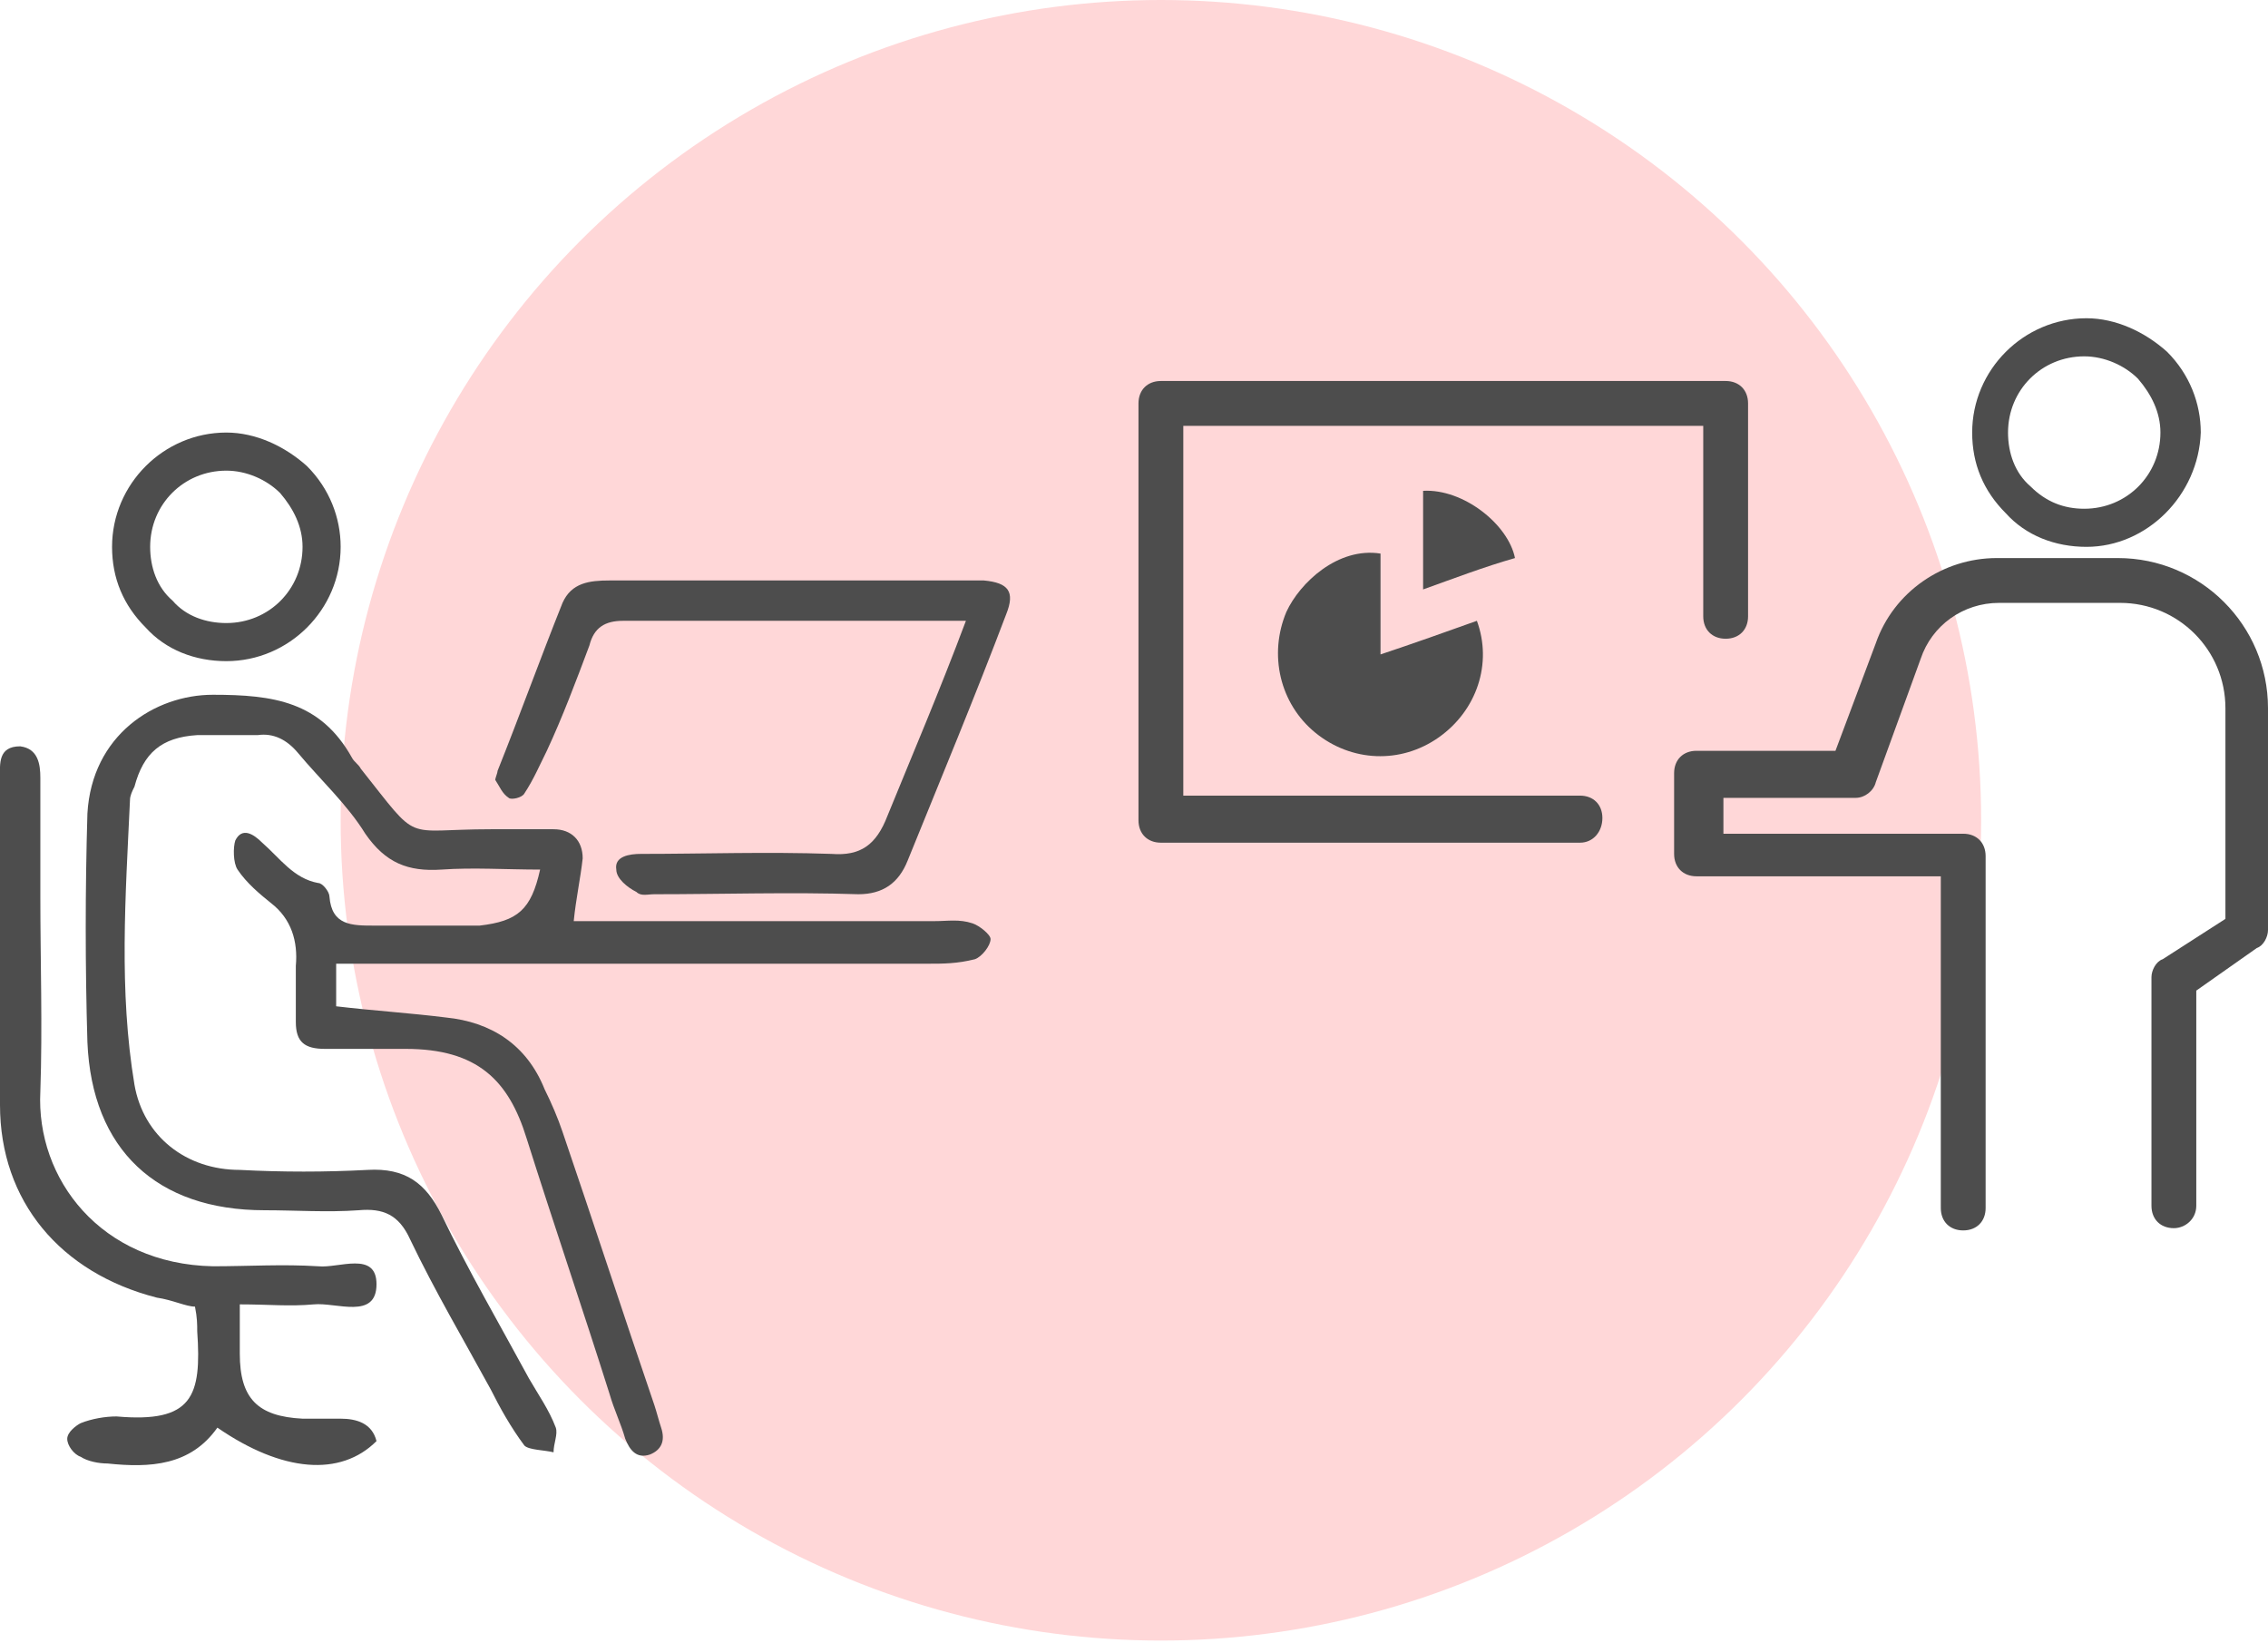
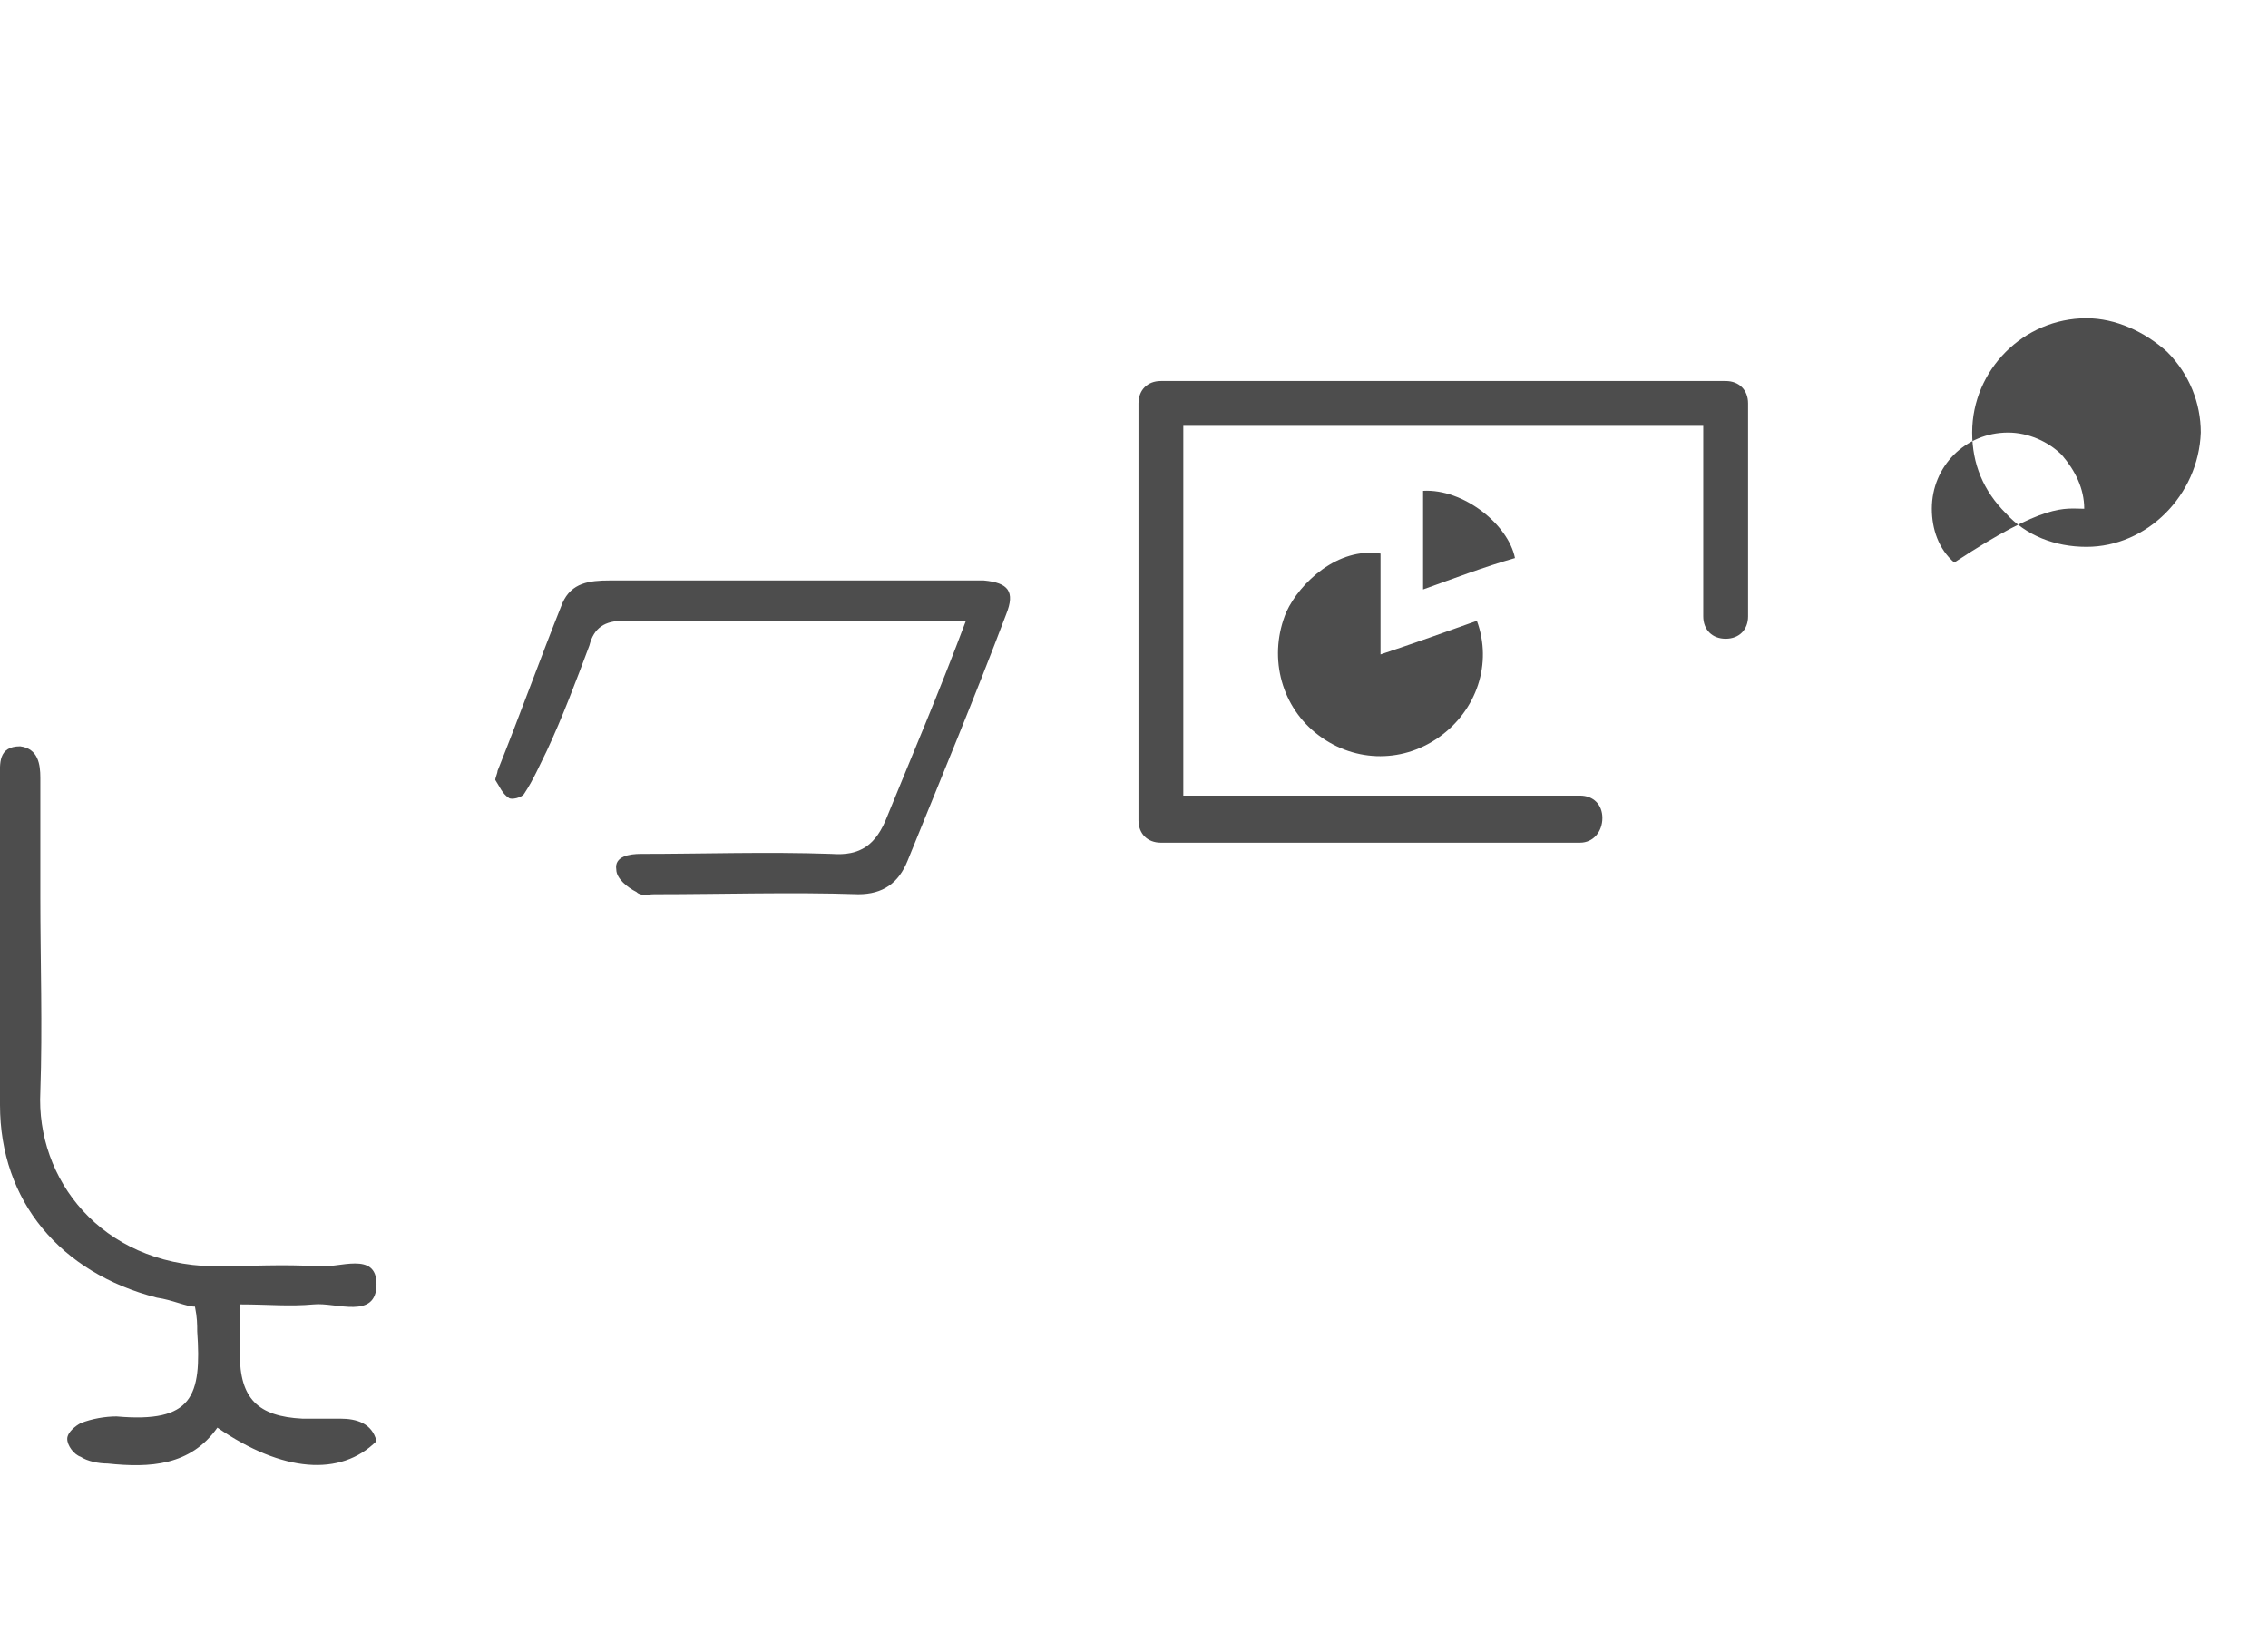
<svg xmlns="http://www.w3.org/2000/svg" version="1.1" id="レイヤー_1" x="0px" y="0px" viewBox="0 0 101.2 73.3" style="enable-background:new 0 0 101.2 73.3;" xml:space="preserve">
  <style type="text/css">
	.st0{fill:#FFD7D8;}
	.st1{fill:#4D4D4D;}
</style>
  <g>
    <g>
-       <circle class="st0" cx="51.8" cy="36.6" r="36.6" />
-     </g>
+       </g>
    <g>
      <g>
        <g>
          <g>
-             <path class="st1" d="M24.1,38.8c-1.5,0-3-0.1-4.4,0c-1.5,0.1-2.5-0.3-3.4-1.6c-0.8-1.3-2-2.4-3-3.6c-0.5-0.6-1.1-0.9-1.8-0.8       c-0.9,0-1.8,0-2.7,0c-1.6,0.1-2.4,0.8-2.8,2.3c-0.1,0.2-0.2,0.4-0.2,0.6C5.6,40,5.3,44.2,6,48.4c0.4,2.3,2.3,3.8,4.7,3.8       c1.9,0.1,3.8,0.1,5.7,0c1.7-0.1,2.6,0.6,3.3,2c1.2,2.5,2.6,4.9,3.9,7.3c0.4,0.7,0.9,1.4,1.2,2.2c0.1,0.3-0.1,0.7-0.1,1.1       c-0.4-0.1-1.1-0.1-1.3-0.3c-0.6-0.8-1.1-1.7-1.5-2.5c-1.2-2.2-2.5-4.4-3.6-6.7c-0.5-1.1-1.2-1.4-2.3-1.3c-1.4,0.1-2.8,0-4.2,0       c-4.8,0-7.7-2.7-7.9-7.5c-0.1-3.4-0.1-6.8,0-10.2C4.1,32.8,6.9,31,9.5,31c2.7,0,4.8,0.3,6.2,2.8c0.1,0.2,0.3,0.3,0.4,0.5       c2.7,3.4,1.8,2.7,5.8,2.7c0.9,0,1.8,0,2.8,0c0.8,0,1.3,0.5,1.3,1.3c-0.1,0.9-0.3,1.8-0.4,2.8c0.6,0,1.2,0,1.9,0       c4.7,0,9.5,0,14.2,0c0.6,0,1.1-0.1,1.7,0.1c0.3,0.1,0.8,0.5,0.8,0.7c0,0.3-0.4,0.8-0.7,0.9C42.7,43,42.1,43,41.4,43       c-8,0-15.9,0-23.9,0c-0.8,0-1.5,0-2.5,0c0,0.7,0,1.3,0,1.9c1.7,0.2,3.3,0.3,4.9,0.5c2,0.2,3.6,1.2,4.4,3.2       c0.3,0.6,0.6,1.3,0.8,1.9c1.4,4.1,2.7,8.1,4.1,12.2c0.1,0.3,0.2,0.7,0.3,1c0.2,0.6,0,1-0.5,1.2c-0.6,0.2-0.9-0.2-1.1-0.7       c-0.2-0.7-0.5-1.3-0.7-2c-1.2-3.8-2.5-7.6-3.7-11.4c-0.8-2.6-2.2-4-5.4-4c-1.2,0-2.4,0-3.6,0c-0.9,0-1.3-0.3-1.3-1.2       c0-0.8,0-1.7,0-2.5c0.1-1.1-0.2-2.1-1.1-2.8c-0.5-0.4-1.1-0.9-1.5-1.5c-0.2-0.3-0.2-1-0.1-1.3c0.3-0.6,0.8-0.3,1.2,0.1       c0.8,0.7,1.4,1.6,2.5,1.8c0.2,0,0.5,0.4,0.5,0.6c0.1,1.3,1,1.3,2,1.3c1.6,0,3.1,0,4.7,0C23.1,41.1,23.7,40.6,24.1,38.8z" />
-           </g>
+             </g>
        </g>
        <g>
          <g>
            <path class="st1" d="M10.7,58.2c0,1,0,1.6,0,2.2c0,2,0.8,2.8,2.8,2.9c0.6,0,1.1,0,1.7,0c0.7,0,1.4,0.2,1.6,1       c-1.6,1.6-4.2,1.4-7.1-0.6c-1.2,1.7-3,1.8-4.9,1.6c-0.4,0-0.9-0.1-1.2-0.3c-0.3-0.1-0.6-0.5-0.6-0.8c0-0.3,0.4-0.6,0.6-0.7       c0.5-0.2,1.1-0.3,1.6-0.3c3.4,0.3,3.8-0.9,3.6-3.8c0-0.3,0-0.6-0.1-1.1C8.3,58.3,7.7,58,7,57.9c-4.3-1.1-7-4.3-7-8.6       c0-4.7,0-9.5,0-14.2c0-0.1,0-0.3,0-0.4c0-0.6-0.1-1.4,0.9-1.4c0.8,0.1,0.9,0.8,0.9,1.4c0,1.8,0,3.5,0,5.3c0,2.9,0.1,5.8,0,8.7       c-0.2,3.9,2.7,7.7,7.7,7.8c1.6,0,3.1-0.1,4.7,0c0.9,0.1,2.6-0.7,2.6,0.8c0,1.6-1.8,0.8-2.8,0.9C12.9,58.3,12,58.2,10.7,58.2z" />
          </g>
        </g>
        <g>
          <g>
            <path class="st1" d="M43.1,27.7c-5.3,0-10.3,0-15.3,0c-0.8,0-1.3,0.3-1.5,1.1c-0.6,1.6-1.2,3.2-1.9,4.7c-0.3,0.6-0.6,1.3-1,1.9       c-0.1,0.2-0.6,0.3-0.7,0.2c-0.3-0.2-0.4-0.5-0.6-0.8c0-0.1,0.1-0.3,0.1-0.4c1-2.5,1.9-5,2.9-7.5c0.4-0.9,1.2-1,2.1-1       c5.4,0,10.7,0,16.1,0c0.2,0,0.4,0,0.6,0c1.1,0.1,1.4,0.5,1,1.5c-1.4,3.7-2.9,7.3-4.4,11c-0.4,1-1.1,1.5-2.2,1.5       c-3-0.1-6.1,0-9.1,0c-0.3,0-0.6,0.1-0.8-0.1c-0.4-0.2-0.9-0.6-0.9-1c-0.1-0.6,0.6-0.7,1.1-0.7c2.8,0,5.6-0.1,8.5,0       c1.3,0.1,2-0.4,2.5-1.7C40.7,33.7,41.9,30.9,43.1,27.7z" />
          </g>
        </g>
        <g>
          <g>
-             <path class="st1" d="M10.1,29.5C10.1,29.5,10.1,29.5,10.1,29.5L10.1,29.5c-1.4,0-2.7-0.5-3.6-1.5c-1-1-1.5-2.2-1.5-3.6       c0-2.8,2.3-5.1,5.1-5.1c1.3,0,2.6,0.6,3.6,1.5c1,1,1.5,2.3,1.5,3.6C15.2,27.2,12.9,29.5,10.1,29.5z M10.1,27.8       C10.1,27.8,10.1,27.8,10.1,27.8c1.9,0,3.4-1.5,3.4-3.4c0-0.9-0.4-1.7-1-2.4c-0.6-0.6-1.5-1-2.4-1c-1.9,0-3.4,1.5-3.4,3.4       c0,0.9,0.3,1.8,1,2.4C8.3,27.5,9.2,27.8,10.1,27.8L10.1,27.8z" />
-           </g>
+             </g>
        </g>
        <g>
          <g>
-             <path class="st1" d="M93.1,24.4C93,24.4,93,24.4,93.1,24.4L93.1,24.4c-1.4,0-2.7-0.5-3.6-1.5c-1-1-1.5-2.2-1.5-3.6       c0-2.8,2.3-5.1,5.1-5.1c1.3,0,2.6,0.6,3.6,1.5c1,1,1.5,2.3,1.5,3.6C98.1,22.1,95.8,24.4,93.1,24.4z M93,22.7       C93,22.7,93.1,22.7,93,22.7c1.9,0,3.4-1.5,3.4-3.4c0-0.9-0.4-1.7-1-2.4c-0.6-0.6-1.5-1-2.4-1c-1.9,0-3.4,1.5-3.4,3.4       c0,0.9,0.3,1.8,1,2.4C91.3,22.4,92.1,22.7,93,22.7L93,22.7z" />
+             <path class="st1" d="M93.1,24.4C93,24.4,93,24.4,93.1,24.4L93.1,24.4c-1.4,0-2.7-0.5-3.6-1.5c-1-1-1.5-2.2-1.5-3.6       c0-2.8,2.3-5.1,5.1-5.1c1.3,0,2.6,0.6,3.6,1.5c1,1,1.5,2.3,1.5,3.6C98.1,22.1,95.8,24.4,93.1,24.4z M93,22.7       C93,22.7,93.1,22.7,93,22.7c0-0.9-0.4-1.7-1-2.4c-0.6-0.6-1.5-1-2.4-1c-1.9,0-3.4,1.5-3.4,3.4       c0,0.9,0.3,1.8,1,2.4C91.3,22.4,92.1,22.7,93,22.7L93,22.7z" />
          </g>
        </g>
      </g>
      <g>
        <g>
          <path class="st1" d="M65.9,27.7c-1.4,0.5-2.8,1-4.3,1.5c0-1.6,0-3,0-4.5c-1.9-0.3-3.6,1.3-4.2,2.6c-0.8,1.9-0.3,4.1,1.3,5.4      c1.6,1.3,3.8,1.4,5.5,0.2C65.9,31.7,66.6,29.6,65.9,27.7z" />
        </g>
        <g>
          <path class="st1" d="M63.5,26.3c1.4-0.5,2.7-1,4.1-1.4c-0.3-1.5-2.3-3.1-4.1-3C63.5,23.3,63.5,24.8,63.5,26.3z" />
        </g>
        <g>
-           <path class="st1" d="M97,54.8c-0.6,0-1-0.4-1-1V43.6c0-0.3,0.2-0.7,0.5-0.8l2.8-1.8v-9.4c0-2.6-2.1-4.7-4.7-4.7h-5.4      c-1.6,0-3,1-3.5,2.5l-2,5.5c-0.1,0.4-0.5,0.7-0.9,0.7h-5.9v1.6h10.7c0.6,0,1,0.4,1,1v15.7c0,0.6-0.4,1-1,1s-1-0.4-1-1V39.1H75.7      c-0.6,0-1-0.4-1-1v-3.6c0-0.6,0.4-1,1-1h6.2l1.8-4.8c0.8-2.3,3-3.8,5.4-3.8h5.4c3.7,0,6.7,3,6.7,6.7v9.9c0,0.3-0.2,0.7-0.5,0.8      L98,44.2v9.6C98,54.4,97.5,54.8,97,54.8z" />
-         </g>
+           </g>
        <g>
          <path class="st1" d="M70.5,37.6H51.8c-0.6,0-1-0.4-1-1V18c0-0.6,0.4-1,1-1h25.2c0.6,0,1,0.4,1,1v9.5c0,0.6-0.4,1-1,1s-1-0.4-1-1      V19H52.8v16.5h17.7c0.6,0,1,0.4,1,1S71.1,37.6,70.5,37.6z" />
        </g>
      </g>
    </g>
  </g>
</svg>